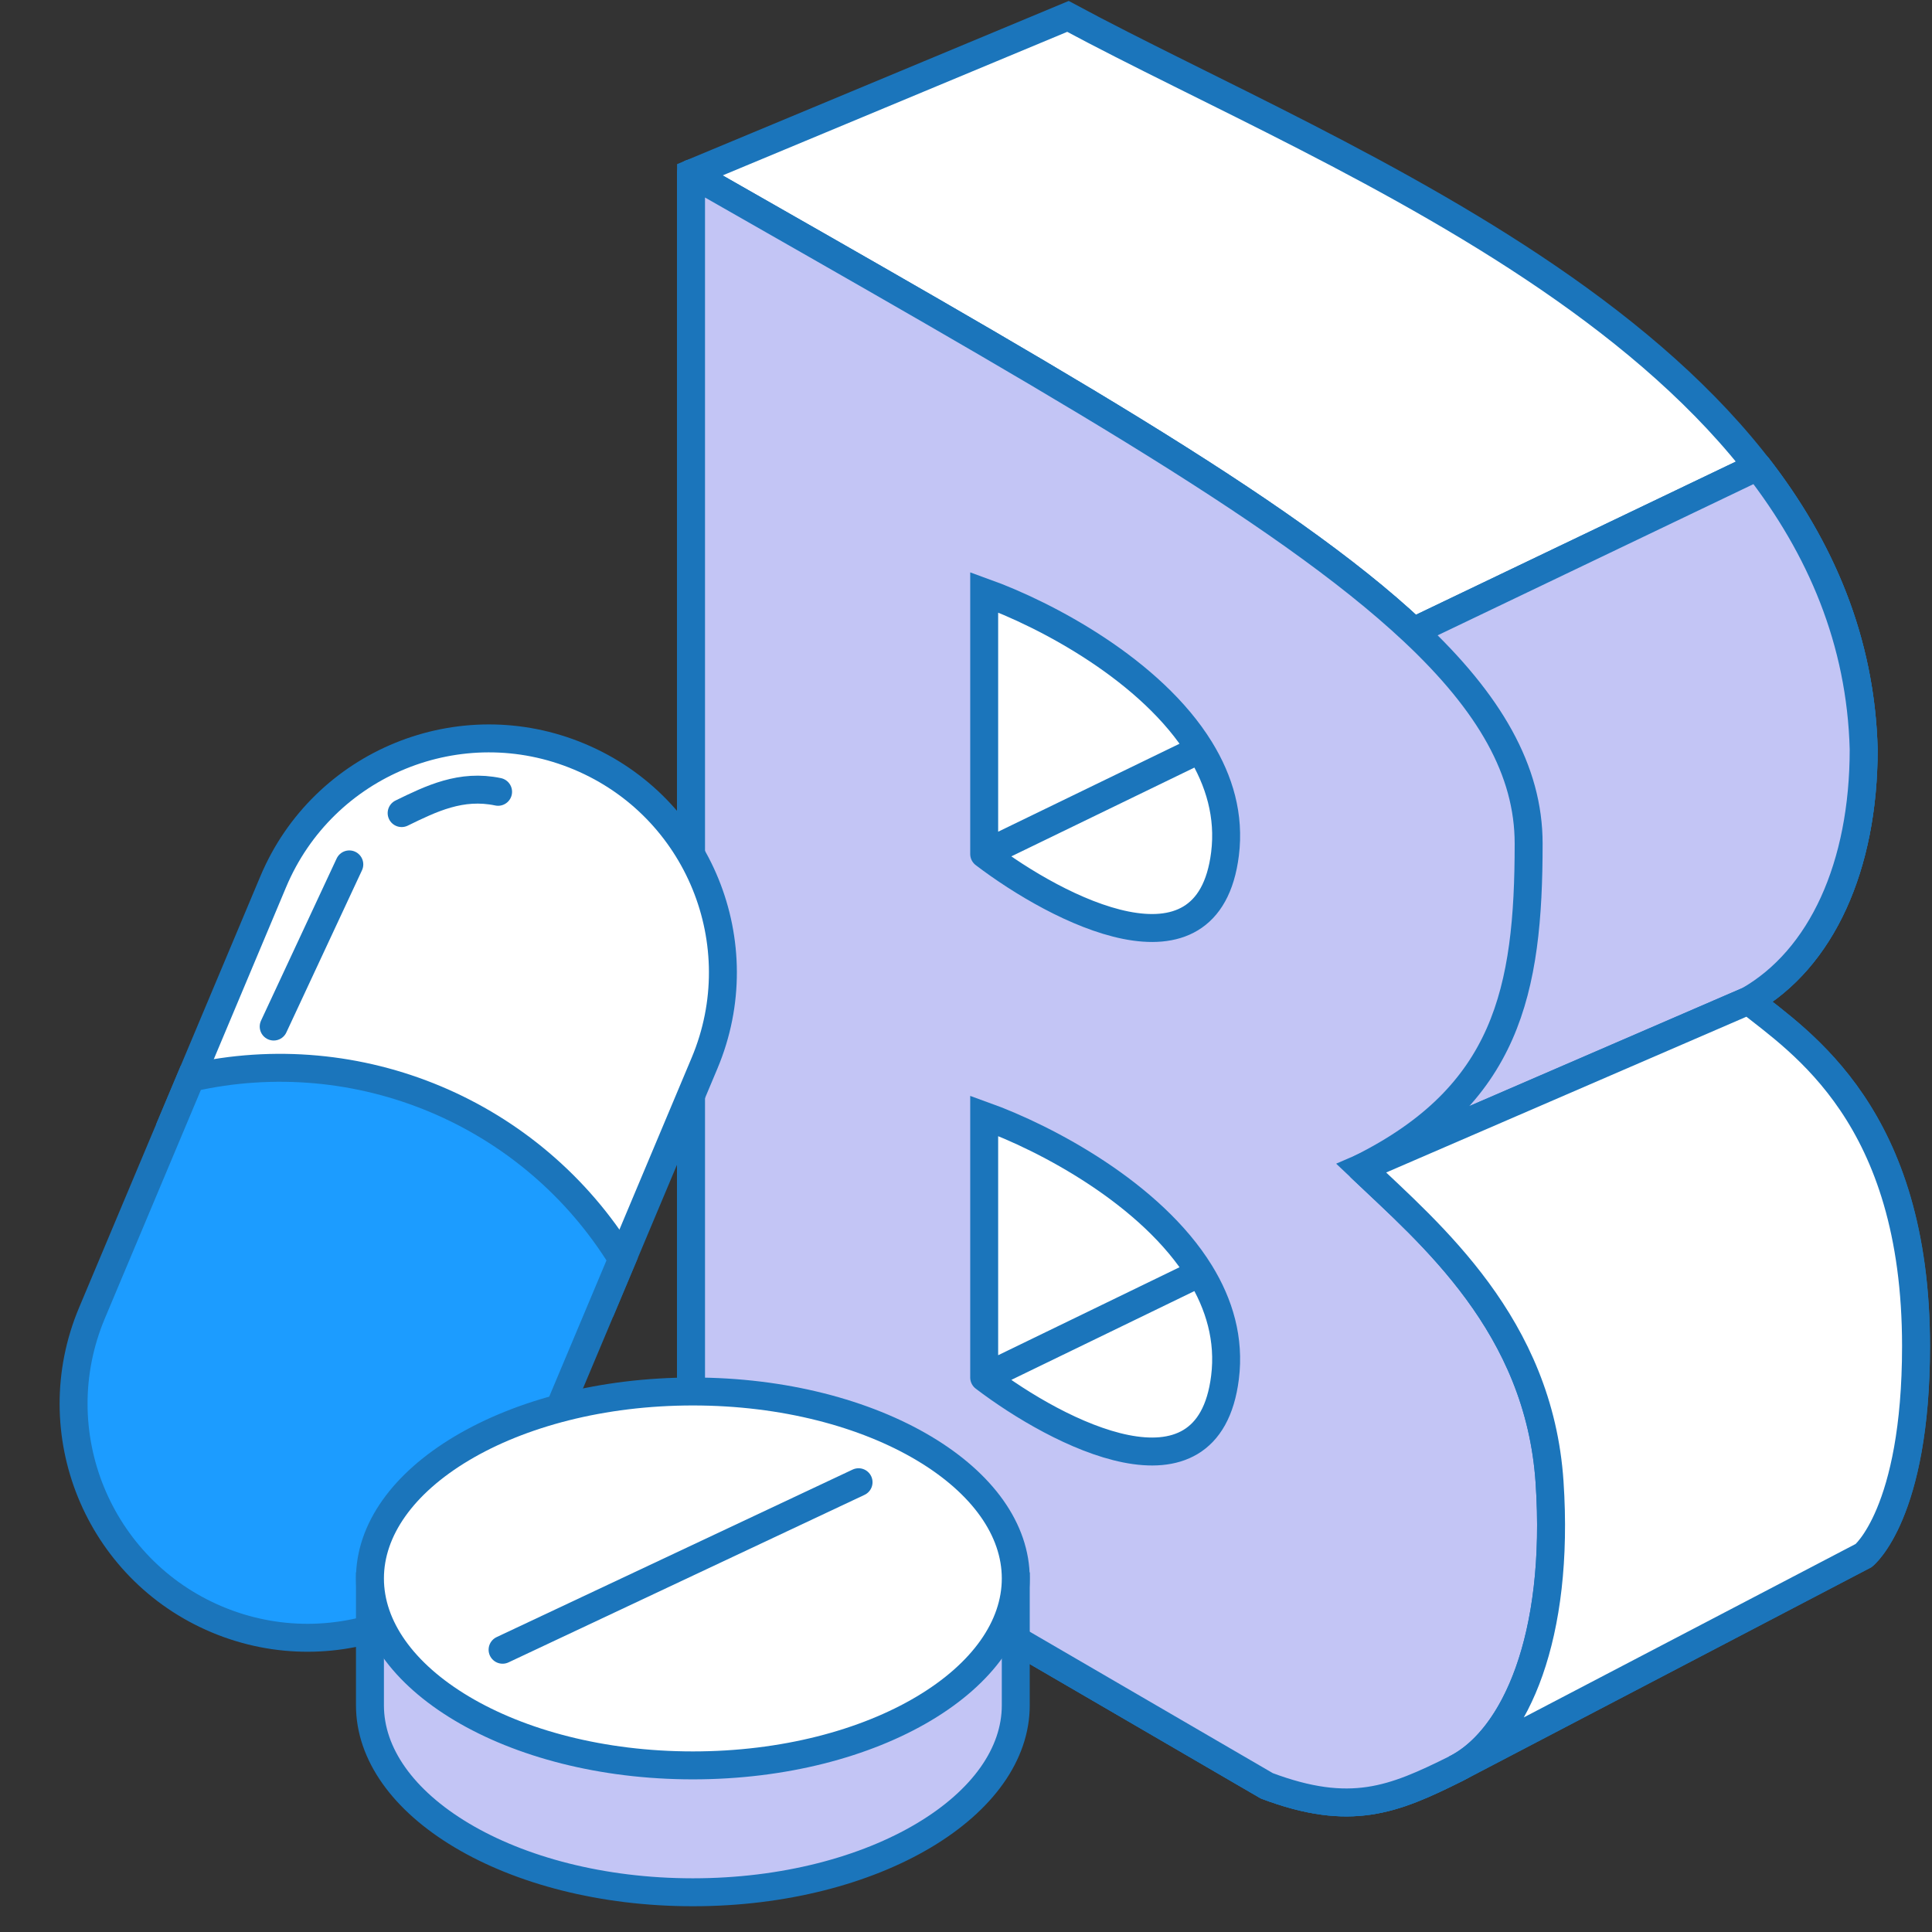
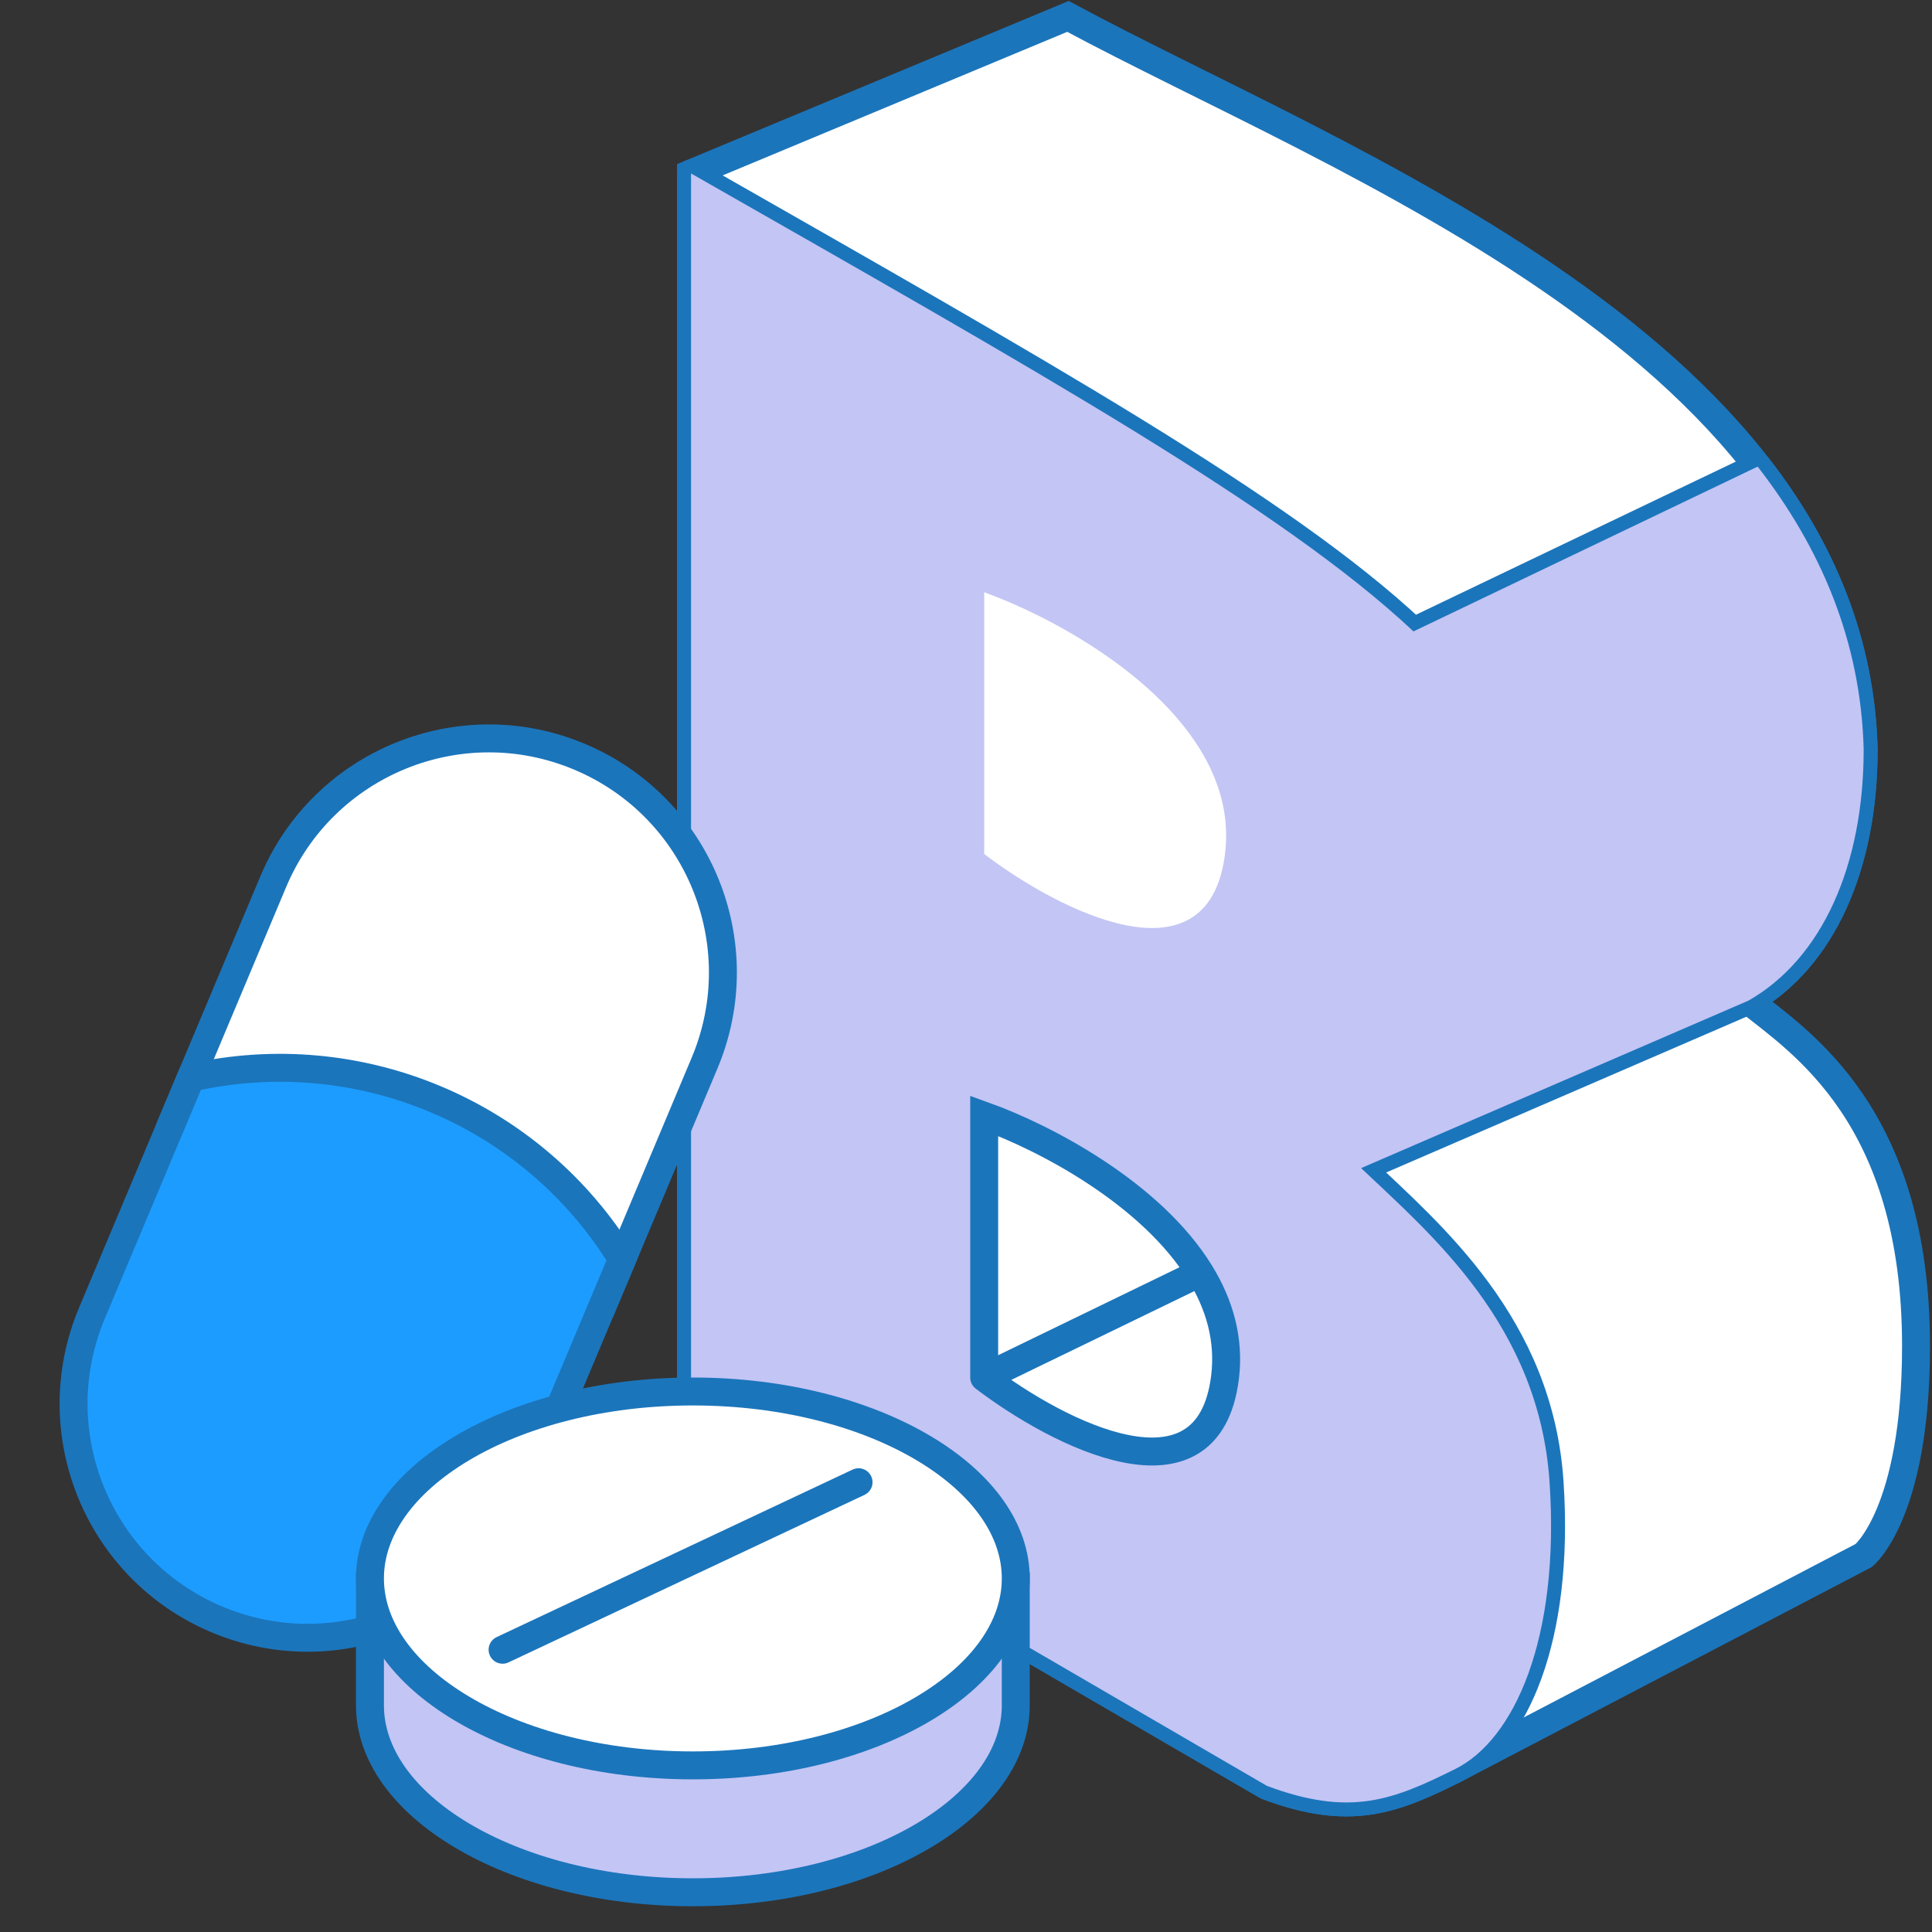
<svg xmlns="http://www.w3.org/2000/svg" width="121" height="121" viewBox="0 0 121 121" fill="none">
  <rect x="0" y="0" width="121" height="121" fill="#333333" stroke="none" />
  <path d="M43.279 90.863V10.863L66.885 1.027C83.934 10.208 116.066 22.011 116.721 46.929C116.721 54.24 114.098 60.044 109.508 62.667C112.787 65.29 120 69.88 120 84.306C120 94.798 116.721 97.421 116.721 97.421L91.148 110.788C87.26 112.721 84.59 113.814 79.344 111.847L43.279 90.863Z" fill="white" stroke="#1B75BB" stroke-width="1.75" stroke-linecap="round" />
-   <path d="M43.279 90.863V10.863C65.06 23.295 80.283 31.81 88.525 39.545L110.082 29.224C114.012 34.289 116.542 40.119 116.721 46.929C116.721 54.24 114.098 60.044 109.508 62.667L85.246 73.158C89.618 77.311 96.394 82.995 97.049 92.831C97.705 102.667 94.818 108.963 91.148 110.788C87.26 112.721 84.59 113.814 79.344 111.847L43.279 90.863Z" fill="#C3C5F5" />
  <path d="M85.246 73.158C89.618 77.311 96.394 82.995 97.049 92.831C97.705 102.667 94.818 108.963 91.148 110.788C87.26 112.721 84.59 113.814 79.344 111.847L43.279 90.863V10.863C65.06 23.295 80.283 31.81 88.525 39.545M85.246 73.158L109.508 62.667C114.098 60.044 116.721 54.24 116.721 46.929C116.542 40.119 114.012 34.289 110.082 29.224L88.525 39.545M85.246 73.158C94.378 68.592 95.738 62.076 95.738 52.831C95.738 48.256 93.306 44.032 88.525 39.545" stroke="#1B75BB" stroke-width="1.75" stroke-linecap="round" stroke-linejoin="round" />
  <path d="M43.279 90.863V10.863C65.06 23.295 80.283 31.81 88.525 39.545L110.082 29.224C114.012 34.289 116.542 40.119 116.721 46.929C116.721 54.24 114.098 60.044 109.508 62.667L85.246 73.158C89.618 77.311 96.394 82.995 97.049 92.831C97.705 102.667 94.818 108.963 91.148 110.788C87.26 112.721 84.59 113.814 79.344 111.847L43.279 90.863Z" fill="#C3C5F5" />
-   <path d="M85.246 73.158C89.618 77.311 96.394 82.995 97.049 92.831C97.705 102.667 94.818 108.963 91.148 110.788C87.26 112.721 84.59 113.814 79.344 111.847L43.279 90.863V10.863C65.06 23.295 80.283 31.81 88.525 39.545M85.246 73.158L109.508 62.667C114.098 60.044 116.721 54.24 116.721 46.929C116.542 40.119 114.012 34.289 110.082 29.224L88.525 39.545M85.246 73.158C94.378 68.592 95.738 62.076 95.738 52.831C95.738 48.256 93.306 44.032 88.525 39.545" stroke="#1B75BB" stroke-width="1.75" stroke-linecap="round" stroke-linejoin="round" />
  <path d="M61.639 86.273V69.88C65.548 71.287 72.117 74.773 75.158 79.716C76.369 81.684 77.02 83.883 76.721 86.273C75.672 94.667 66.23 89.77 61.639 86.273Z" fill="white" />
  <path d="M61.639 86.273V69.88C65.548 71.287 72.117 74.773 75.158 79.716M61.639 86.273C66.23 89.77 75.672 94.667 76.721 86.273C77.02 83.883 76.369 81.684 75.158 79.716M61.639 86.273L75.158 79.716" stroke="#1B75BB" stroke-width="1.75" stroke-linecap="round" />
  <path d="M61.639 53.486V37.093C65.548 38.5 72.117 41.986 75.158 46.929C76.369 48.897 77.02 51.096 76.721 53.486C75.672 61.88 66.23 56.983 61.639 53.486Z" fill="white" />
-   <path d="M61.639 53.486V37.093C65.548 38.5 72.117 41.986 75.158 46.929M61.639 53.486C66.23 56.983 75.672 61.88 76.721 53.486C77.02 51.096 76.369 48.897 75.158 46.929M61.639 53.486L75.158 46.929" stroke="#1B75BB" stroke-width="1.75" stroke-linecap="round" />
-   <path d="M97.049 92.831C96.394 82.995 89.618 77.311 85.246 73.158L109.508 62.667C112.787 65.29 120 69.88 120 84.306C120 94.798 116.722 97.421 116.722 97.421L91.358 110.678C91.288 110.716 91.218 110.753 91.148 110.788L91.358 110.678C94.928 108.72 97.692 102.478 97.049 92.831Z" fill="white" stroke="#1B75BB" stroke-width="1.75" stroke-linecap="round" />
  <path d="M17.111 55.224L10.918 69.96L37.934 81.314L44.127 66.579C47.262 59.118 43.756 50.529 36.296 47.394C28.836 44.258 20.246 47.764 17.111 55.224Z" fill="white" stroke="#1B75BB" stroke-width="1.75" />
  <path d="M11.95 67.504L5.757 82.24C2.622 89.7 6.128 98.29 13.588 101.425C21.048 104.56 29.638 101.054 32.773 93.594L38.966 78.858C33.32 69.68 22.458 65.115 11.95 67.504Z" fill="#1C9CFF" stroke="#1B75BB" stroke-width="1.75" />
-   <path d="M17.141 64.292L21.877 54.137M25.154 50.923C27.017 50.013 28.881 49.104 31.195 49.59" stroke="#1B75BB" stroke-width="1.75" stroke-linecap="round" />
  <path d="M63.617 106.804C63.617 109.848 61.543 112.756 57.864 114.95C54.203 117.133 49.089 118.512 43.394 118.512C37.698 118.512 32.584 117.133 28.923 114.95C25.244 112.756 23.17 109.848 23.17 106.804V99.353H63.617V106.804Z" fill="#C3C5F5" stroke="#1B75BB" stroke-width="1.75" />
  <path d="M63.617 98.856C63.617 101.901 61.543 104.809 57.864 107.003C54.203 109.186 49.089 110.565 43.394 110.565C37.698 110.565 32.584 109.186 28.923 107.003C25.244 104.809 23.17 101.901 23.17 98.856C23.17 95.812 25.244 92.904 28.923 90.71C32.584 88.527 37.698 87.148 43.394 87.148C49.089 87.148 54.203 88.527 57.864 90.71C61.543 92.904 63.617 95.812 63.617 98.856Z" fill="white" stroke="#1B75BB" stroke-width="1.75" />
  <path d="M31.476 103.322L53.771 92.831" stroke="#1B75BB" stroke-width="1.75" stroke-linecap="round" />
</svg>